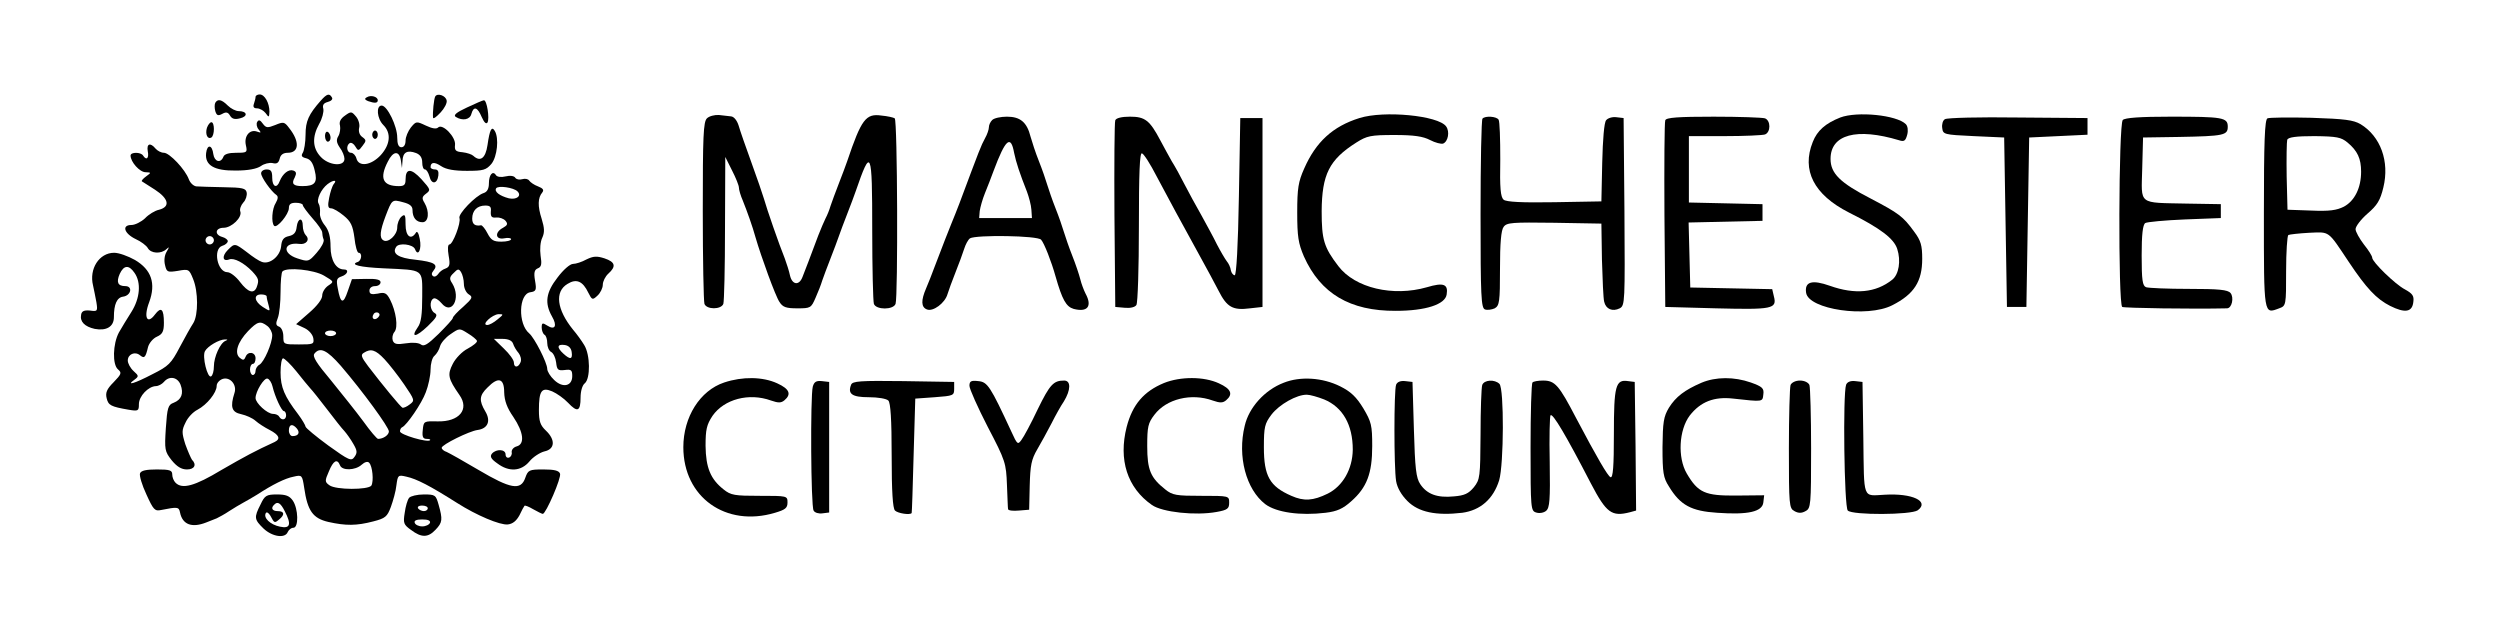
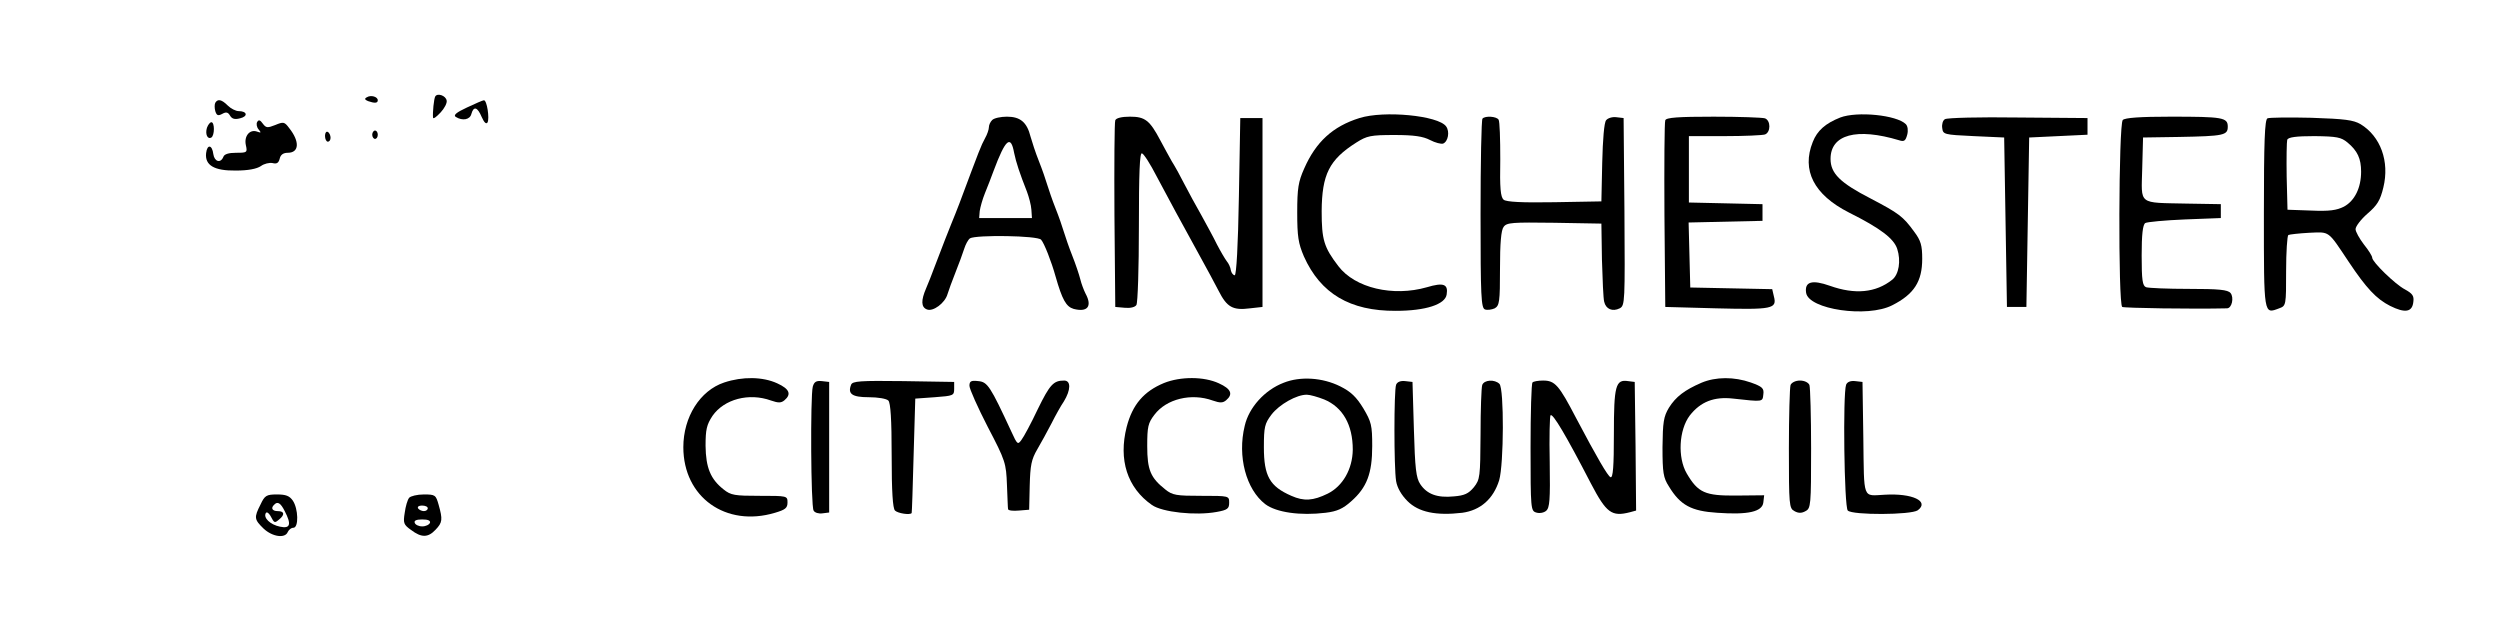
<svg xmlns="http://www.w3.org/2000/svg" version="1.0" width="900pt" height="225pt" viewBox="0 0 900 225" preserveAspectRatio="xMidYMid meet">
  <g transform="translate(0,225) scale(0.1,-0.1)" fill="#000000" stroke="none">
-     <path d="M920 1901 c0 -5 -3 -16 -6 -25 -4 -11 0 -16 11 -16 10 0 24 -8 31 -17 12 -17 13 -16 14 5 0 31 -17 62 -35 62 -8 0 -15 -4 -15 -9z" />
-     <path d="M1155 1888 c-44 -50 -55 -74 -55 -123 0 -27 -5 -57 -10 -65 -7 -11 -4 -16 13 -20 15 -4 24 -17 30 -44 11 -43 1 -56 -44 -56 -33 0 -41 8 -28 31 7 15 6 21 -5 25 -17 6 -38 -11 -49 -38 -10 -28 -27 -21 -27 12 0 23 -4 30 -20 30 -11 0 -20 -6 -20 -14 0 -14 36 -65 55 -78 7 -5 6 -14 -2 -28 -14 -21 -17 -72 -6 -83 10 -10 53 42 53 64 0 14 7 19 25 19 14 0 25 -4 25 -8 0 -5 16 -26 35 -48 19 -21 35 -44 35 -51 0 -6 2 -18 5 -25 3 -8 -8 -29 -25 -48 -29 -33 -30 -33 -70 -20 -55 18 -50 59 7 52 25 -4 40 15 24 31 -6 6 -11 21 -11 34 0 32 -18 29 -22 -4 -2 -20 -10 -29 -28 -33 -19 -4 -26 -13 -28 -37 -4 -36 -41 -66 -69 -56 -10 3 -34 19 -54 35 -44 33 -44 33 -69 8 -22 -22 -19 -43 5 -34 17 7 53 -12 83 -43 24 -26 25 -32 16 -57 -10 -25 -31 -19 -60 19 -14 19 -35 35 -45 35 -37 0 -53 84 -19 95 11 3 20 11 20 17 0 5 -9 12 -20 15 -29 8 -25 33 5 33 29 0 68 38 60 59 -3 7 2 22 11 32 9 9 14 26 12 36 -3 15 -14 18 -83 19 -44 1 -88 2 -98 3 -10 1 -22 12 -27 25 -13 36 -70 96 -90 96 -10 0 -23 7 -30 15 -19 23 -33 18 -28 -10 5 -25 -5 -34 -17 -15 -8 13 -45 13 -45 0 0 -23 33 -60 54 -60 21 -1 21 -1 2 -15 -11 -8 -18 -16 -15 -18 2 -1 23 -15 47 -30 49 -32 56 -61 15 -72 -15 -3 -38 -17 -51 -31 -14 -13 -36 -24 -49 -24 -36 0 -26 -31 16 -51 18 -8 38 -23 43 -32 11 -20 48 -22 67 -4 11 10 11 8 1 -9 -8 -13 -10 -32 -6 -48 6 -26 9 -27 47 -21 38 7 40 6 54 -29 19 -45 19 -130 1 -159 -8 -12 -30 -51 -49 -87 -31 -59 -40 -68 -98 -97 -65 -34 -97 -43 -65 -20 16 12 16 14 -3 31 -12 11 -21 28 -21 38 0 23 26 34 44 19 16 -13 20 -8 29 30 4 14 18 31 32 37 20 9 25 19 25 50 0 50 -10 59 -32 30 -28 -38 -42 -11 -21 44 25 68 8 117 -51 152 -25 14 -58 26 -75 26 -54 0 -91 -58 -76 -118 3 -15 9 -42 12 -60 5 -32 4 -34 -23 -30 -21 2 -30 -2 -32 -15 -5 -25 13 -43 49 -51 42 -8 69 8 69 42 0 47 11 71 33 74 29 4 36 38 8 38 -27 0 -33 14 -20 44 15 32 33 33 53 4 25 -35 20 -92 -11 -141 -15 -23 -35 -57 -45 -74 -22 -41 -24 -116 -3 -133 14 -12 12 -17 -16 -46 -25 -25 -30 -38 -25 -58 6 -25 15 -30 79 -41 35 -6 37 -4 37 20 0 29 34 64 61 65 9 0 22 7 29 15 19 23 49 18 60 -10 12 -32 3 -54 -25 -65 -20 -7 -23 -18 -28 -91 -5 -78 -4 -84 21 -116 19 -23 35 -33 55 -33 27 0 36 17 18 35 -4 6 -15 31 -24 56 -13 42 -13 50 1 78 8 18 27 38 43 46 34 18 69 61 69 86 0 10 10 21 22 25 27 8 52 -22 42 -51 -16 -50 -10 -69 24 -76 18 -4 41 -14 52 -24 10 -9 33 -24 51 -33 34 -18 40 -32 18 -43 -70 -32 -107 -52 -192 -101 -96 -58 -141 -70 -165 -46 -7 7 -12 20 -12 30 0 15 -9 18 -55 18 -39 0 -57 -4 -61 -14 -3 -8 7 -42 23 -76 25 -55 30 -61 53 -56 60 12 64 11 68 -9 9 -44 43 -56 94 -36 13 5 30 12 38 15 8 4 29 15 45 26 17 11 39 24 50 30 11 6 34 19 50 29 57 37 101 59 132 65 30 7 31 6 38 -40 12 -83 31 -110 87 -123 63 -14 101 -14 162 2 43 11 50 17 63 52 8 22 18 57 20 78 5 37 6 38 36 31 37 -8 85 -33 183 -95 69 -44 154 -80 182 -77 18 2 31 13 42 33 8 17 16 32 18 34 1 3 16 -3 31 -12 16 -9 32 -17 35 -17 11 0 68 131 62 145 -4 11 -21 15 -60 15 -51 0 -55 -2 -65 -30 -16 -47 -53 -40 -168 28 -54 32 -106 61 -115 65 -10 3 -18 10 -18 15 0 11 99 60 129 64 37 5 49 32 28 67 -23 39 -22 57 8 86 39 40 60 33 60 -17 1 -31 10 -56 33 -89 37 -55 42 -98 12 -106 -11 -3 -19 -12 -18 -21 2 -8 -3 -17 -9 -19 -7 -3 -13 2 -13 11 0 19 -33 21 -49 3 -8 -10 -4 -19 19 -35 42 -32 86 -29 116 7 13 16 38 32 54 36 38 8 40 42 5 75 -20 19 -25 33 -25 74 0 70 10 83 48 67 16 -7 42 -25 57 -41 34 -36 45 -31 45 19 0 22 6 44 15 51 21 17 20 103 -2 138 -9 15 -27 40 -40 55 -59 73 -67 137 -20 165 32 20 55 10 75 -32 13 -26 15 -27 33 -10 10 9 19 27 19 39 0 12 9 30 20 40 29 26 25 42 -14 55 -28 9 -40 8 -65 -4 -16 -9 -38 -16 -48 -16 -11 0 -35 -21 -56 -49 -42 -54 -47 -92 -20 -140 20 -34 11 -51 -17 -33 -17 11 -20 10 -20 -7 0 -11 5 -23 10 -26 6 -3 10 -17 10 -30 0 -13 6 -28 14 -32 8 -4 16 -21 18 -38 3 -26 6 -30 31 -27 23 3 27 0 27 -22 0 -36 -34 -44 -65 -14 -14 13 -25 31 -25 40 0 22 -46 112 -65 128 -41 34 -38 142 4 148 21 3 23 8 17 42 -5 29 -2 39 10 44 13 5 15 15 10 46 -3 22 -1 50 6 64 9 20 8 35 -2 68 -15 46 -14 76 2 95 7 9 3 15 -15 22 -14 5 -28 15 -32 21 -4 6 -15 8 -25 5 -10 -3 -21 -1 -25 5 -4 7 -19 9 -35 5 -16 -4 -31 -2 -35 5 -11 17 -25 1 -25 -30 0 -19 -6 -31 -19 -35 -29 -9 -93 -76 -87 -90 6 -17 -24 -95 -36 -95 -6 0 -7 -17 -3 -40 6 -33 4 -41 -12 -47 -10 -3 -22 -13 -26 -20 -5 -7 -13 -11 -18 -7 -6 4 -6 11 1 19 19 23 4 32 -64 40 -62 6 -86 22 -70 46 9 16 61 10 68 -8 11 -29 25 0 17 37 -4 22 -10 30 -14 22 -18 -28 -37 -12 -37 29 0 36 -2 40 -15 29 -8 -7 -15 -24 -15 -39 0 -27 -33 -57 -50 -46 -15 9 -12 34 8 87 23 60 23 61 63 50 24 -6 34 -14 34 -28 0 -27 13 -44 36 -44 22 0 26 38 7 70 -10 16 -9 22 6 33 17 13 16 15 -17 52 -37 40 -57 40 -57 -1 0 -19 -5 -24 -24 -24 -58 0 -71 28 -40 88 19 39 41 41 47 5 l4 -28 2 26 c1 31 17 40 49 28 15 -6 22 -17 22 -34 0 -14 4 -25 10 -25 5 0 12 -11 16 -25 7 -30 28 -28 32 3 2 15 -2 22 -12 22 -9 0 -16 4 -16 8 0 19 14 20 38 4 18 -12 47 -17 93 -17 59 0 69 3 88 25 21 26 28 93 12 119 -11 18 -18 5 -26 -51 -7 -48 -26 -62 -51 -39 -5 5 -22 11 -39 13 -25 2 -29 7 -27 26 4 28 -45 79 -61 63 -6 -6 -21 -4 -44 7 -34 16 -35 16 -54 -7 -10 -13 -19 -34 -19 -47 0 -15 -6 -24 -15 -24 -10 0 -15 11 -15 35 0 41 -36 115 -56 115 -21 0 -17 -47 6 -70 29 -29 25 -70 -9 -108 -35 -38 -80 -44 -88 -12 -3 11 -12 20 -19 20 -16 0 -19 26 -5 35 6 3 15 -3 20 -12 10 -17 12 -17 26 2 14 18 14 21 -1 32 -10 7 -14 20 -11 33 3 11 -2 29 -11 40 -16 19 -18 20 -40 4 -16 -11 -22 -23 -18 -36 2 -11 0 -28 -6 -38 -8 -13 -7 -23 5 -41 10 -13 17 -31 17 -41 0 -29 -57 -24 -86 8 -29 31 -31 71 -5 118 11 19 17 43 15 54 -4 14 1 21 16 25 12 3 19 10 15 16 -9 16 -18 14 -40 -11z m47 -300 c-6 -7 -13 -30 -17 -50 -6 -30 -4 -38 7 -38 8 0 28 -12 45 -26 26 -21 33 -36 39 -80 3 -30 10 -54 15 -54 14 0 11 -28 -3 -33 -30 -10 7 -19 94 -23 147 -7 138 0 138 -102 0 -64 -4 -94 -16 -110 -27 -39 -7 -37 36 4 32 31 37 40 25 47 -17 9 -20 43 -5 52 6 4 19 -4 29 -16 37 -46 72 17 39 71 -11 16 -10 23 5 37 15 16 19 16 27 3 5 -8 10 -27 10 -42 0 -15 8 -32 18 -38 15 -9 13 -14 -20 -44 -21 -18 -38 -36 -38 -41 0 -4 -23 -29 -51 -57 -39 -38 -53 -47 -64 -38 -8 6 -29 8 -54 4 -32 -5 -42 -3 -47 10 -3 9 -1 23 6 31 14 17 6 74 -16 117 -12 23 -19 27 -44 21 -23 -4 -30 -2 -30 11 0 9 8 16 20 16 11 0 20 6 20 14 0 9 -14 13 -52 12 l-51 -1 -15 -43 c-16 -48 -26 -46 -36 10 -6 31 -4 37 14 43 21 7 28 25 8 25 -28 0 -48 33 -48 82 0 35 -6 58 -20 76 -12 14 -20 35 -18 46 1 12 -1 27 -5 33 -9 14 9 52 32 70 21 16 36 16 23 1z m661 -27 c16 -16 -3 -31 -31 -25 -34 9 -53 24 -46 36 7 11 63 3 77 -11z m-96 -73 c-1 -18 3 -23 20 -21 11 1 26 -4 33 -12 9 -11 7 -16 -9 -25 -31 -16 -28 -44 4 -38 14 3 25 1 25 -3 0 -5 -16 -9 -35 -9 -28 0 -37 5 -50 30 -8 16 -19 29 -23 29 -22 -4 -32 4 -32 24 0 29 18 47 47 47 18 0 22 -5 20 -22z m-997 -103 c0 -8 -7 -15 -15 -15 -8 0 -15 7 -15 15 0 8 7 15 15 15 8 0 15 -7 15 -15z m396 -127 c37 -22 37 -22 16 -36 -12 -8 -22 -24 -22 -36 0 -13 -18 -37 -47 -62 l-47 -41 30 -14 c17 -8 30 -24 32 -37 3 -21 0 -22 -52 -22 -55 0 -56 0 -56 29 0 16 -6 31 -15 35 -12 4 -13 11 -5 31 6 15 10 57 10 94 0 37 3 71 7 74 16 16 113 6 149 -15z m-206 -75 c0 -5 3 -19 7 -32 6 -23 6 -23 -21 -6 -31 20 -34 45 -6 45 11 0 20 -3 20 -7z m401 -76 c-13 -13 -26 -3 -16 12 3 6 11 8 17 5 6 -4 6 -10 -1 -17z m430 -7 c-13 -11 -29 -20 -37 -20 -23 0 18 38 41 39 19 0 18 -1 -4 -19z m-828 -24 c9 -7 17 -22 17 -33 0 -29 -29 -96 -46 -106 -8 -4 -14 -15 -14 -22 0 -8 -4 -15 -10 -15 -5 0 -10 9 -10 20 0 11 5 20 10 20 6 0 10 9 10 20 0 23 -28 27 -36 5 -5 -12 -9 -13 -21 -3 -20 17 -8 56 30 96 34 35 44 38 70 18z m754 -53 c2 -5 -13 -17 -33 -28 -20 -10 -44 -35 -54 -55 -20 -39 -17 -53 24 -112 37 -52 -1 -97 -79 -95 -49 1 -50 1 -53 -31 -3 -25 1 -32 14 -32 10 0 15 -2 12 -5 -9 -9 -108 20 -108 32 0 6 3 13 8 15 16 7 70 85 85 126 9 23 17 60 17 81 0 21 6 44 14 50 8 7 17 22 20 34 3 12 20 32 38 44 32 22 32 22 62 3 17 -10 32 -23 33 -27z m-507 27 c0 -5 -9 -10 -20 -10 -11 0 -20 5 -20 10 0 6 9 10 20 10 11 0 20 -4 20 -10z m-398 -27 c-19 -7 -42 -58 -42 -92 0 -16 -4 -32 -10 -36 -13 -8 -33 72 -22 91 10 18 51 42 72 42 10 0 11 -1 2 -5z m1035 -10 c3 -10 12 -25 20 -34 7 -9 11 -24 7 -33 -8 -20 -24 -21 -24 -1 0 9 -16 31 -36 50 l-36 35 31 0 c21 0 34 -6 38 -17z m211 -30 c4 -27 -5 -29 -30 -6 -24 22 -23 35 5 31 14 -2 23 -11 25 -25z m-831 -50 c79 -92 173 -221 173 -236 0 -13 -20 -27 -39 -27 -4 0 -28 28 -53 63 -25 34 -78 100 -116 147 -53 63 -68 87 -60 97 20 25 45 13 95 -44z m157 24 c17 -18 49 -59 71 -91 38 -56 39 -58 20 -72 -10 -8 -22 -13 -26 -12 -7 3 -72 82 -124 150 -25 33 -27 41 -15 48 25 16 42 11 74 -23z m-317 -44 c21 -27 44 -54 50 -61 7 -7 34 -41 60 -75 26 -34 54 -70 63 -79 8 -9 23 -30 32 -46 14 -24 15 -32 4 -47 -11 -16 -19 -13 -94 41 -45 33 -81 63 -82 68 0 4 -12 25 -27 45 -49 64 -63 97 -63 150 0 28 4 51 9 51 5 0 27 -21 48 -47z m-86 -54 c9 -38 33 -89 41 -89 4 0 8 -7 8 -15 0 -17 -16 -20 -25 -5 -3 6 -13 10 -22 10 -21 0 -63 39 -63 57 0 24 31 74 43 70 7 -2 15 -15 18 -28z m88 -152 c12 -15 5 -27 -16 -27 -7 0 -13 9 -13 20 0 23 13 26 29 7z m155 -132 c7 -20 55 -19 78 2 11 10 22 13 27 7 12 -12 17 -66 8 -82 -11 -16 -128 -16 -151 1 -17 12 -17 16 -2 50 16 39 30 47 40 22z" />
    <path d="M1321 1900 c-10 -5 -8 -9 4 -14 23 -8 35 -8 35 3 0 13 -25 20 -39 11z" />
    <path d="M1567 1903 c-5 -8 -10 -59 -8 -77 1 -5 12 3 27 19 14 15 24 34 22 43 -3 18 -33 28 -41 15z" />
    <path d="M775 1880 c-3 -6 -3 -19 0 -30 5 -16 10 -18 25 -10 14 8 21 6 28 -6 7 -12 17 -15 36 -10 30 7 26 26 -5 26 -10 0 -28 9 -39 20 -22 22 -36 25 -45 10z" />
    <path d="M1681 1863 c-39 -18 -50 -28 -40 -34 24 -15 51 -10 56 11 8 29 22 25 37 -11 9 -20 16 -27 21 -20 8 14 -2 81 -13 80 -4 0 -31 -12 -61 -26z" />
-     <path d="M2545 1824 c-13 -13 -15 -63 -15 -334 0 -175 3 -325 6 -334 8 -21 60 -21 68 0 3 9 6 131 6 272 l1 257 24 -48 c14 -27 25 -55 25 -62 0 -8 6 -29 14 -47 16 -40 35 -93 46 -133 20 -69 72 -212 86 -232 12 -19 24 -23 64 -23 48 0 50 1 66 38 9 20 20 48 24 62 5 14 18 50 30 80 12 30 25 66 30 80 5 14 18 50 30 80 12 30 25 66 30 80 56 162 60 153 60 -138 0 -138 3 -257 6 -266 8 -22 70 -22 78 0 9 25 7 662 -3 668 -4 3 -26 8 -48 10 -56 8 -72 -13 -123 -164 -5 -14 -18 -50 -30 -80 -12 -30 -25 -67 -30 -81 -4 -14 -12 -34 -18 -45 -5 -10 -17 -38 -26 -61 -27 -73 -48 -127 -57 -150 -12 -32 -37 -29 -45 5 -3 15 -12 43 -19 62 -20 49 -65 179 -75 215 -5 17 -25 75 -45 130 -20 55 -41 115 -46 133 -6 19 -17 32 -27 33 -9 1 -29 3 -44 5 -15 1 -35 -4 -43 -12z" />
    <path d="M4894 1825 c-96 -30 -157 -86 -199 -182 -21 -47 -25 -71 -25 -158 0 -87 4 -111 24 -158 60 -134 166 -197 331 -196 107 0 178 23 183 59 6 37 -11 44 -71 26 -122 -35 -259 -3 -319 76 -52 68 -60 95 -60 198 1 132 27 185 125 247 38 24 51 27 137 27 71 0 103 -5 128 -18 19 -10 40 -15 47 -13 18 7 25 43 11 62 -28 39 -223 58 -312 30z" />
    <path d="M6625 1827 c-53 -21 -83 -47 -99 -88 -41 -102 4 -190 130 -254 114 -57 162 -94 174 -131 14 -43 6 -92 -18 -111 -59 -47 -134 -54 -224 -22 -65 23 -92 15 -86 -25 9 -60 220 -91 310 -45 79 40 108 86 108 167 0 49 -5 66 -29 98 -40 55 -55 66 -156 119 -111 57 -145 91 -145 143 0 88 94 113 247 67 18 -6 23 -2 29 20 4 15 2 31 -5 38 -33 33 -175 47 -236 24z" />
    <path d="M3572 1818 c-7 -7 -12 -18 -12 -26 0 -8 -6 -26 -14 -40 -15 -28 -18 -36 -92 -234 -9 -24 -22 -56 -29 -73 -12 -29 -28 -71 -61 -157 -9 -24 -22 -58 -30 -76 -19 -44 -18 -68 3 -76 22 -9 65 23 74 55 4 13 17 49 29 79 12 30 26 68 31 84 5 16 14 33 21 38 22 13 244 10 256 -5 11 -12 37 -78 52 -132 24 -84 38 -109 65 -117 50 -13 68 9 43 55 -6 12 -15 35 -19 52 -4 16 -17 55 -29 85 -12 30 -25 69 -30 85 -5 17 -18 55 -30 85 -12 30 -25 69 -30 85 -5 17 -18 55 -30 85 -12 30 -25 70 -30 88 -13 52 -37 72 -85 72 -22 0 -46 -5 -53 -12z m79 -119 c7 -34 20 -73 46 -139 7 -19 15 -48 16 -65 l2 -30 -95 0 -95 0 2 25 c2 14 10 43 19 65 9 22 23 58 31 80 43 115 62 131 74 64z" />
    <path d="M4015 1817 c-3 -6 -4 -161 -3 -342 l3 -330 34 -3 c20 -2 37 2 42 10 5 7 9 134 9 281 0 196 3 268 11 265 7 -2 31 -40 53 -83 41 -78 87 -162 160 -295 20 -36 48 -88 63 -117 30 -59 51 -71 113 -63 l45 5 0 340 0 340 -40 0 -40 0 -5 -283 c-3 -177 -9 -282 -15 -283 -5 0 -12 8 -14 18 -1 10 -8 25 -15 33 -6 8 -22 35 -35 60 -12 25 -38 72 -56 105 -19 33 -46 83 -60 110 -14 28 -35 66 -47 85 -11 19 -29 53 -41 75 -38 72 -55 85 -109 85 -30 0 -50 -5 -53 -13z" />
    <path d="M5337 1823 c-4 -3 -7 -158 -7 -344 0 -297 2 -338 16 -343 8 -3 24 -1 35 4 17 10 19 23 19 143 0 91 4 139 13 150 11 16 31 17 182 15 l170 -3 2 -130 c2 -71 5 -140 8 -151 6 -27 30 -37 56 -24 19 10 19 23 17 348 l-3 337 -26 3 c-14 2 -31 -3 -37 -11 -7 -8 -12 -68 -14 -153 l-3 -139 -169 -3 c-118 -2 -173 1 -183 9 -11 10 -14 41 -12 145 0 73 -2 137 -6 143 -7 12 -48 15 -58 4z" />
    <path d="M5995 1817 c-3 -6 -4 -161 -3 -342 l3 -330 184 -5 c201 -5 219 -2 207 43 l-6 26 -148 3 -147 3 -3 117 -3 117 133 3 133 3 0 30 0 30 -132 3 -133 3 0 119 0 120 129 0 c71 0 136 3 145 6 21 8 21 50 0 58 -9 3 -92 6 -185 6 -127 0 -171 -3 -174 -13z" />
    <path d="M7002 1821 c-8 -4 -12 -19 -10 -32 3 -23 6 -24 113 -29 l110 -5 5 -305 5 -305 35 0 35 0 5 305 5 305 105 5 105 5 0 30 0 30 -250 2 c-137 2 -256 -1 -263 -6z" />
    <path d="M7642 1818 c-15 -15 -17 -663 -2 -673 7 -4 254 -8 377 -5 18 0 26 39 13 55 -10 12 -42 15 -150 15 -76 0 -145 3 -154 6 -13 5 -16 25 -16 114 0 76 4 111 13 117 6 4 71 10 142 13 l130 5 0 25 0 25 -120 2 c-181 4 -166 -7 -163 126 l3 112 130 2 c161 3 175 6 175 37 0 33 -18 36 -205 36 -112 0 -165 -4 -173 -12z" />
    <path d="M8163 1824 c-10 -4 -13 -83 -13 -344 0 -368 -1 -361 55 -340 25 9 25 11 25 134 0 69 4 127 8 130 4 2 38 6 75 8 75 3 66 10 142 -104 64 -96 100 -134 149 -159 54 -27 80 -23 84 14 3 22 -3 30 -30 45 -35 18 -118 99 -118 114 0 6 -13 27 -30 48 -16 21 -30 46 -30 55 0 10 19 35 43 56 35 30 46 48 57 94 23 94 -10 184 -82 228 -26 15 -56 19 -177 23 -80 2 -152 1 -158 -2z m288 -87 c36 -30 49 -58 49 -105 0 -58 -23 -105 -62 -126 -26 -13 -52 -17 -118 -14 l-85 3 -3 119 c-1 66 0 126 2 133 4 9 31 13 98 13 81 -1 96 -4 119 -23z" />
    <path d="M926 1811 c-4 -6 -2 -19 5 -27 10 -12 9 -13 -5 -8 -26 10 -48 -15 -41 -48 6 -27 5 -28 -35 -28 -27 0 -43 -5 -46 -15 -10 -24 -32 -17 -36 10 -4 34 -22 37 -26 4 -5 -44 29 -64 107 -63 44 0 75 6 90 16 12 9 31 13 42 11 15 -4 22 0 26 16 3 14 13 21 29 21 41 0 44 40 5 89 -17 23 -21 23 -50 11 -28 -11 -33 -11 -45 5 -9 13 -15 15 -20 6z" />
    <path d="M745 1790 c-7 -23 2 -43 16 -35 12 8 12 55 0 55 -5 0 -12 -9 -16 -20z" />
    <path d="M1170 1761 c0 -12 5 -21 10 -21 6 0 10 6 10 14 0 8 -4 18 -10 21 -5 3 -10 -3 -10 -14z" />
    <path d="M1340 1765 c0 -8 5 -15 10 -15 6 0 10 7 10 15 0 8 -4 15 -10 15 -5 0 -10 -7 -10 -15z" />
    <path d="M2607 873 c-87 -29 -147 -124 -147 -233 0 -180 153 -289 330 -236 37 11 45 17 45 37 0 24 -1 24 -100 24 -90 0 -104 2 -130 23 -47 37 -64 78 -65 157 0 59 4 76 25 108 42 60 131 84 211 55 26 -9 36 -9 48 1 26 22 18 41 -26 61 -52 24 -125 25 -191 3z" />
    <path d="M4190 871 c-72 -30 -113 -77 -134 -158 -30 -118 2 -219 91 -281 37 -26 157 -39 233 -25 39 7 45 12 45 33 0 25 0 25 -100 25 -90 0 -104 2 -130 23 -53 42 -65 70 -65 156 0 70 3 83 26 113 43 57 133 79 210 51 26 -9 36 -9 48 1 26 22 18 41 -26 61 -54 25 -138 25 -198 1z" />
    <path d="M4621 872 c-68 -26 -125 -89 -140 -155 -27 -110 5 -229 74 -282 40 -30 126 -42 217 -31 42 5 63 15 92 41 57 50 76 101 76 199 0 75 -3 87 -32 136 -25 41 -45 60 -83 79 -64 32 -144 37 -204 13z m146 -60 c67 -28 103 -91 103 -181 -1 -70 -36 -131 -90 -158 -53 -26 -86 -28 -131 -8 -78 34 -99 71 -99 175 0 73 3 85 27 117 28 37 92 73 128 72 11 0 39 -8 62 -17z" />
    <path d="M6125 872 c-60 -26 -92 -50 -117 -90 -19 -32 -22 -51 -23 -142 0 -92 3 -110 23 -141 41 -68 81 -89 174 -95 112 -8 162 4 166 37 l3 26 -100 -1 c-113 -1 -138 10 -179 80 -33 57 -28 156 11 208 39 50 88 69 157 61 108 -12 105 -12 108 15 3 22 -3 28 -45 43 -60 21 -126 21 -178 -1z" />
    <path d="M2926 858 c-9 -35 -7 -431 3 -446 4 -8 19 -12 32 -10 l24 3 0 235 0 235 -26 3 c-20 2 -28 -2 -33 -20z" />
    <path d="M3064 865 c-13 -33 3 -45 64 -45 32 0 63 -5 70 -12 8 -8 12 -67 12 -198 0 -131 4 -190 12 -198 10 -10 54 -17 60 -9 1 1 4 94 7 207 l6 205 70 5 c67 5 70 6 70 30 l0 25 -183 3 c-156 2 -183 0 -188 -13z" />
    <path d="M3490 861 c0 -11 30 -78 66 -148 64 -122 66 -131 69 -208 2 -44 3 -84 4 -88 1 -5 18 -7 39 -5 l37 3 2 87 c2 73 6 94 27 130 14 24 37 66 51 93 14 28 34 64 45 80 25 41 26 75 1 75 -38 0 -51 -13 -95 -103 -24 -51 -51 -101 -59 -111 -13 -18 -15 -16 -36 30 -76 164 -86 179 -119 182 -26 3 -32 0 -32 -17z" />
    <path d="M5026 865 c-8 -21 -8 -298 0 -347 4 -24 19 -50 41 -72 40 -40 103 -53 197 -42 66 9 112 50 133 117 17 58 18 330 1 347 -17 17 -55 15 -62 -4 -3 -9 -6 -88 -6 -177 -1 -155 -2 -163 -24 -191 -19 -23 -34 -30 -72 -33 -60 -6 -97 8 -121 44 -15 22 -19 56 -23 198 l-5 170 -26 3 c-17 2 -29 -3 -33 -13z" />
    <path d="M5517 873 c-4 -3 -7 -109 -7 -234 0 -221 1 -228 20 -234 12 -4 28 -1 36 6 13 11 15 39 13 175 -2 90 0 166 3 169 8 8 55 -71 145 -245 56 -107 75 -121 141 -104 l22 6 -2 232 -3 231 -24 3 c-45 7 -51 -17 -51 -191 0 -115 -3 -158 -12 -155 -10 4 -49 71 -124 213 -62 119 -76 135 -119 135 -17 0 -35 -3 -38 -7z" />
    <path d="M6446 864 c-3 -9 -6 -112 -6 -229 0 -204 1 -215 20 -225 14 -8 26 -8 40 0 19 10 20 21 20 225 0 117 -3 220 -6 229 -4 9 -18 16 -34 16 -16 0 -30 -7 -34 -16z" />
    <path d="M6646 865 c-12 -32 -7 -440 6 -453 17 -17 228 -16 252 1 43 32 -19 62 -119 56 -81 -4 -74 -22 -77 204 l-3 202 -26 3 c-17 2 -29 -3 -33 -13z" />
    <path d="M938 434 c-24 -47 -23 -54 11 -87 32 -30 78 -36 87 -12 4 8 12 15 20 15 20 0 18 69 -2 98 -12 17 -25 22 -57 22 -38 0 -44 -4 -59 -36z m87 -24 c25 -48 20 -64 -17 -56 -35 7 -61 32 -51 49 3 5 10 1 16 -9 15 -28 15 -28 32 -14 21 17 19 30 -5 30 -20 0 -26 11 -13 23 12 13 23 7 38 -23z" />
    <path d="M1473 458 c-6 -7 -13 -31 -16 -54 -6 -37 -4 -43 23 -62 37 -28 61 -28 88 1 25 26 26 37 11 90 -10 35 -12 37 -53 37 -24 0 -48 -6 -53 -12z m67 -38 c0 -5 -6 -10 -14 -10 -8 0 -18 5 -21 10 -3 6 3 10 14 10 12 0 21 -4 21 -10z m8 -52 c-3 -7 -15 -13 -28 -13 -13 0 -25 6 -27 13 -3 8 6 12 27 12 21 0 30 -4 28 -12z" />
  </g>
</svg>